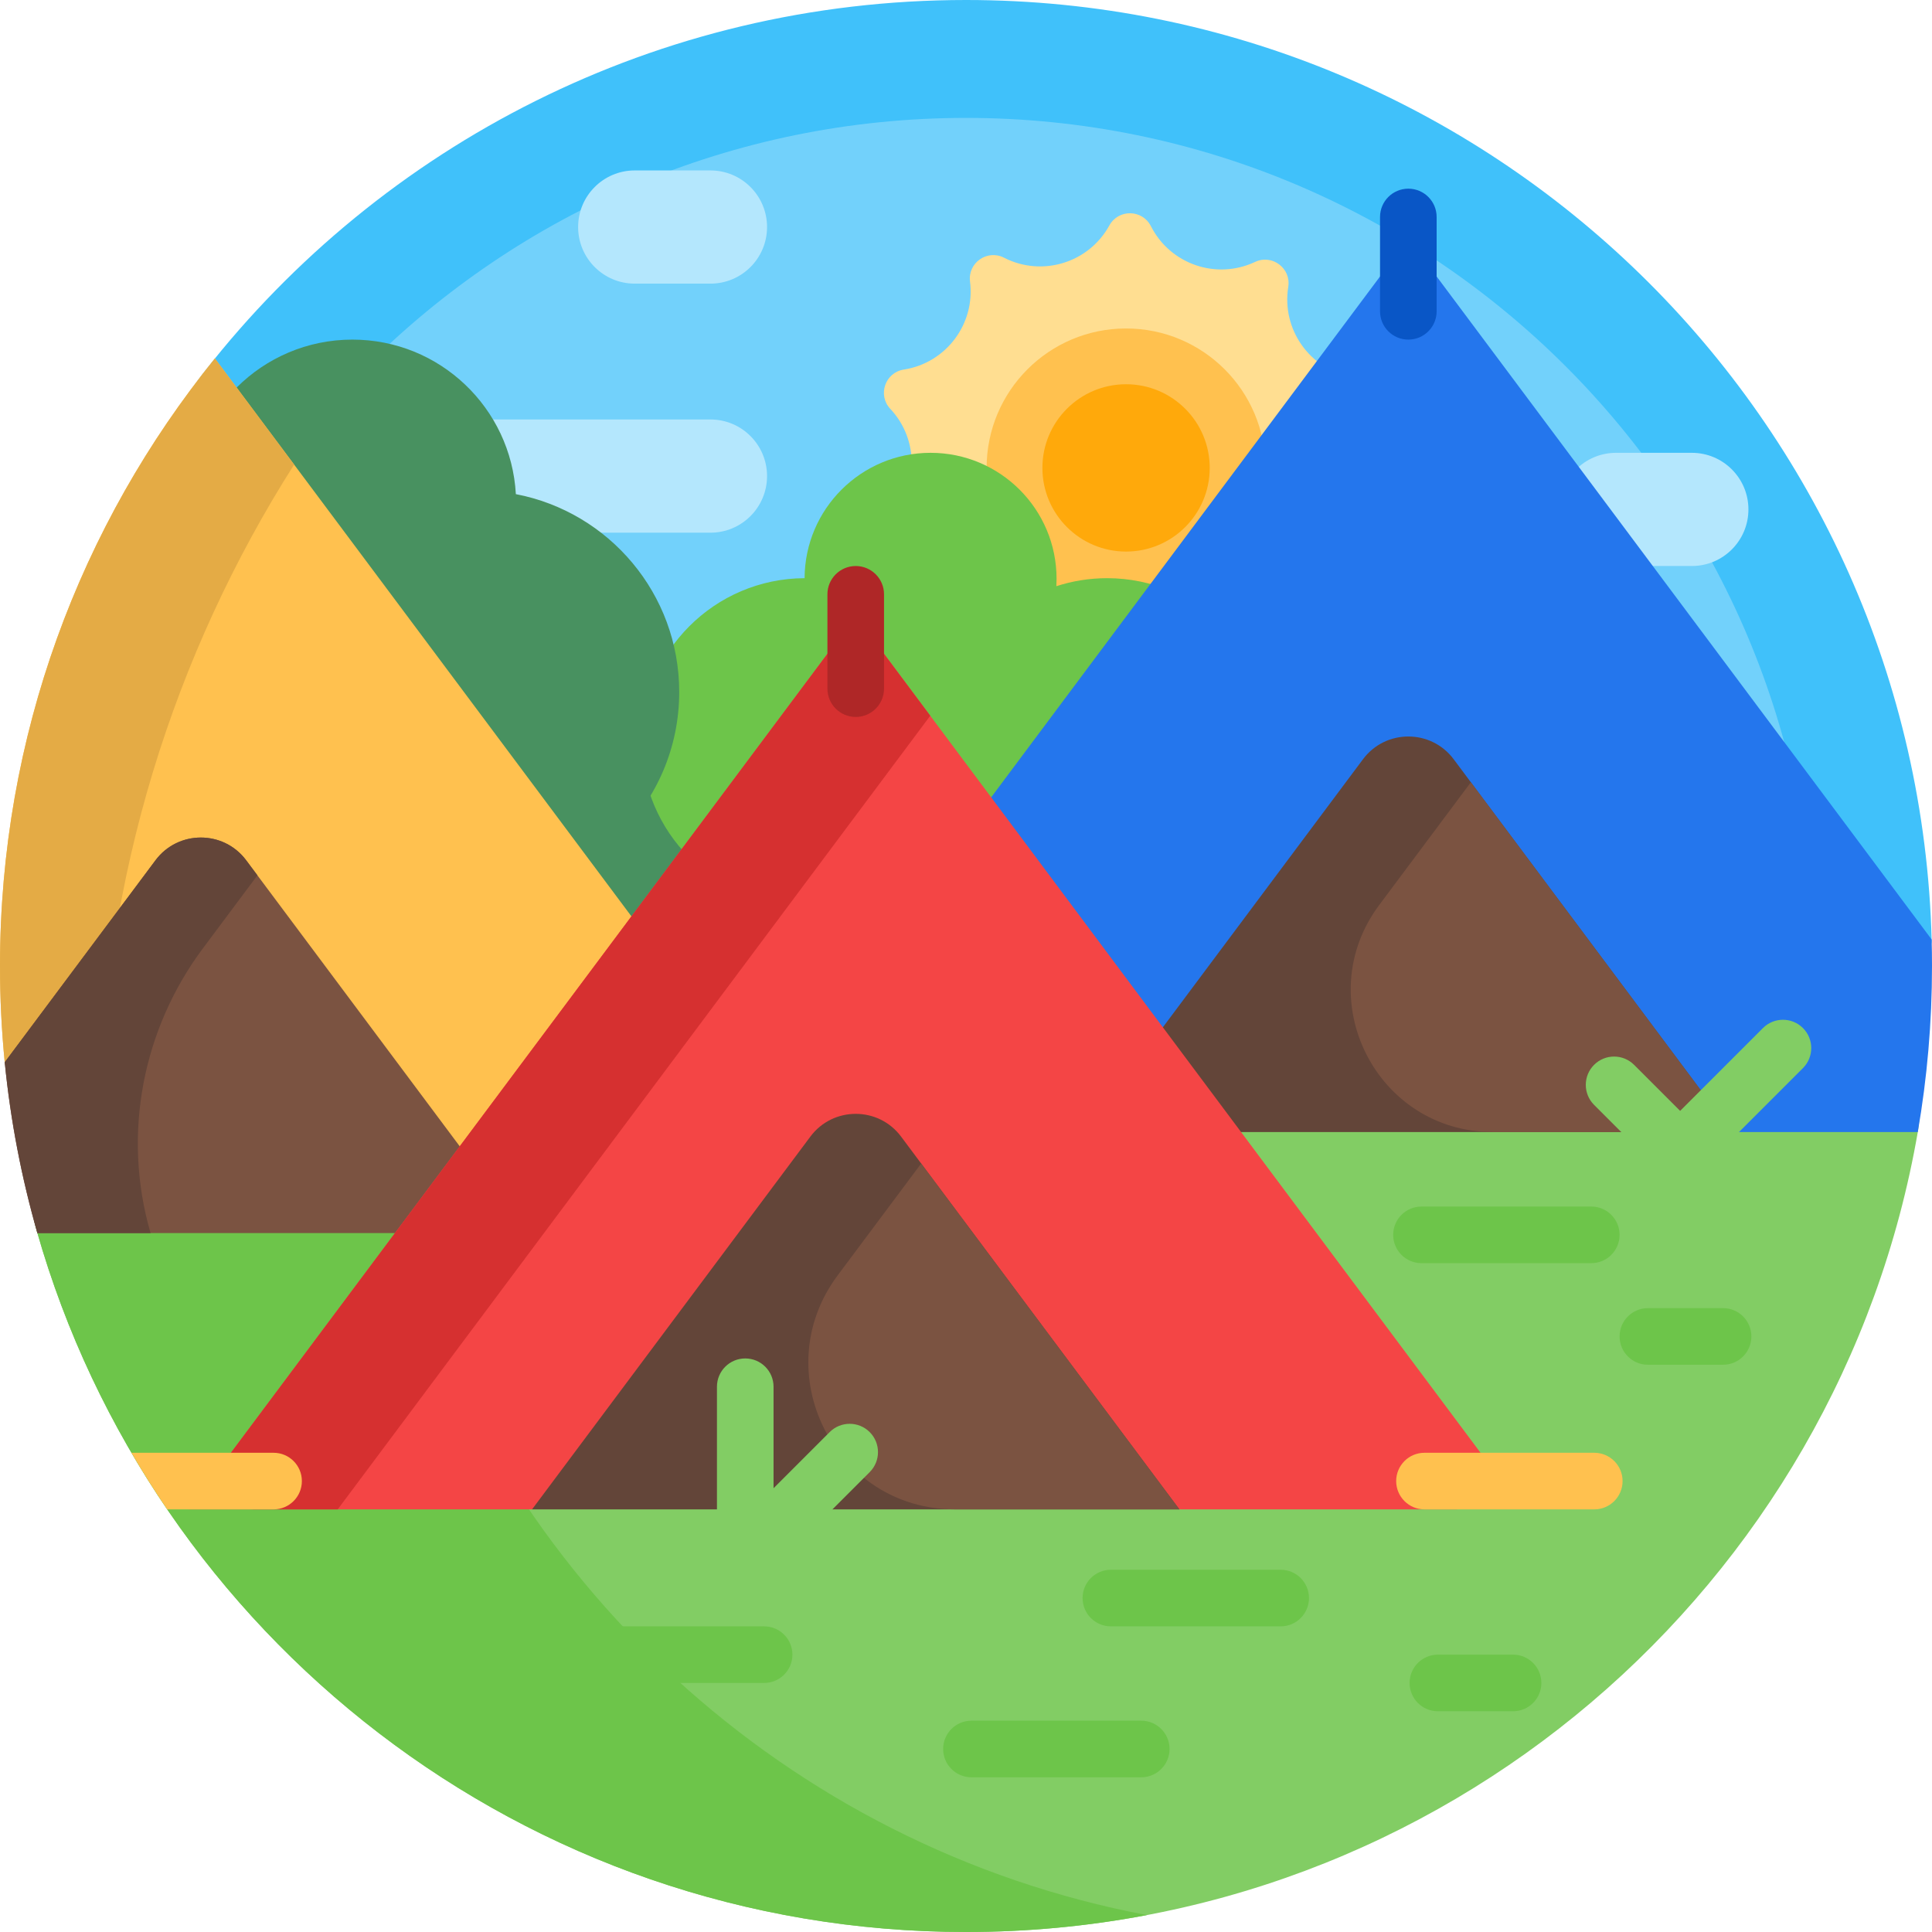
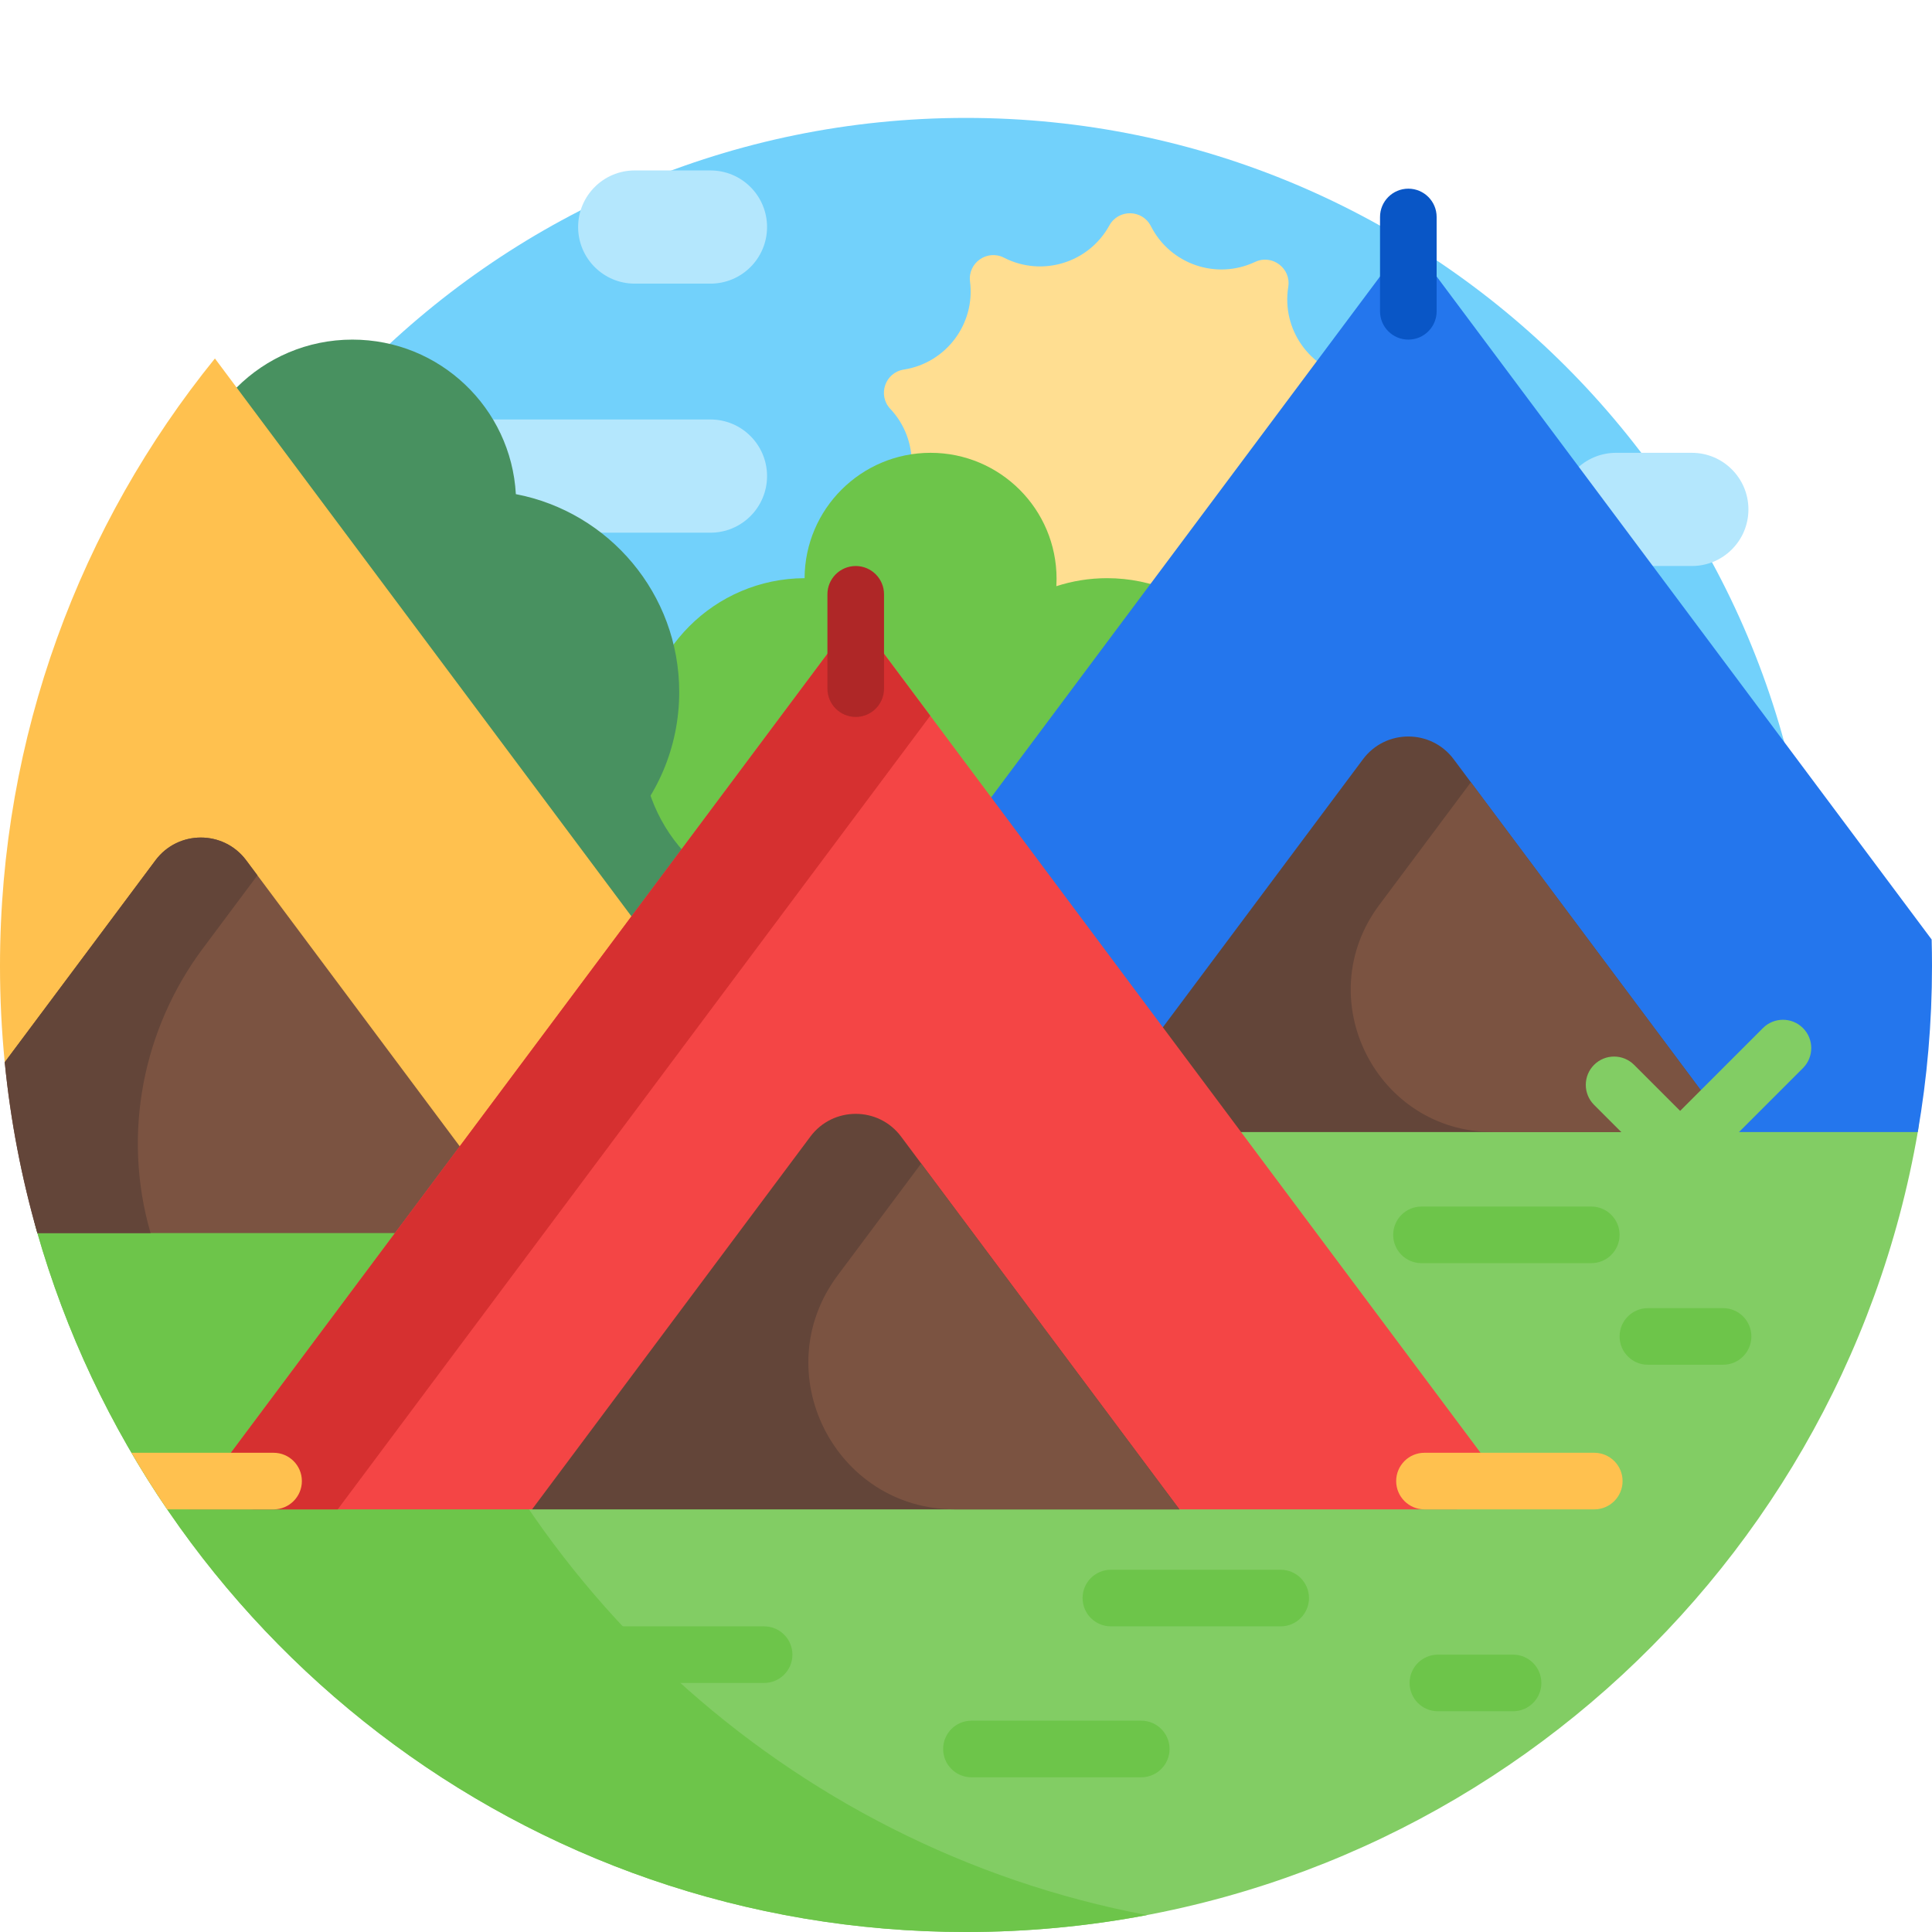
<svg xmlns="http://www.w3.org/2000/svg" id="Capa_1" enable-background="new 0 0 512 512" height="512" viewBox="0 0 512 512" width="512">
  <g>
-     <path d="m129.879 252.333c-79.368 0-124.516-91.463-75.604-153.968 46.858-59.879 119.797-98.365 201.725-98.365 139.13 0 252.336 110.988 255.913 249.255.044 1.688-1.327 3.078-3.016 3.078z" fill="#40c1fa" />
    <path d="m480.754 256c0 124.128-100.626 224.754-224.754 224.754s-224.754-100.626-224.754-224.754 100.626-224.754 224.754-224.754 224.754 100.626 224.754 224.754z" fill="#72d1fb" />
    <path d="m188.277 141.167h-70.135c-8.284 0-15-6.716-15-15 0-8.284 6.716-15 15-15h70.135c8.284 0 15 6.716 15 15 0 8.284-6.715 15-15 15zm15-81c0-8.284-6.716-15-15-15h-20.067c-8.284 0-15 6.716-15 15 0 8.284 6.716 15 15 15h20.067c8.285 0 15-6.716 15-15zm260.074 74.833c0-8.284-6.716-15-15-15h-20.067c-8.284 0-15 6.716-15 15 0 8.284 6.716 15 15 15h20.067c8.284 0 15-6.716 15-15z" fill="#b4e7fd" />
    <path d="m341.402 76.031c-1.8 11.19 5.628 21.782 16.761 23.903 4.914.936 6.771 6.994 3.225 10.523-8.033 7.995-8.25 20.93-.49 29.19 3.425 3.646 1.367 9.638-3.576 10.409-11.198 1.746-18.977 12.083-17.554 23.327.628 4.963-4.56 8.601-9.012 6.319-10.086-5.169-22.455-1.379-27.913 8.554-2.409 4.384-8.744 4.278-11.005-.185-5.121-10.111-17.356-14.314-27.61-9.486-4.526 2.131-9.589-1.679-8.795-6.618 1.8-11.19-5.628-21.782-16.761-23.903-4.914-.936-6.771-6.994-3.225-10.523 8.033-7.995 8.25-20.93.49-29.19-3.425-3.646-1.367-9.638 3.576-10.409 11.198-1.746 18.977-12.083 17.554-23.327-.628-4.963 4.56-8.601 9.012-6.319 10.086 5.169 22.455 1.379 27.913-8.554 2.409-4.384 8.744-4.278 11.005.185 5.121 10.111 17.356 14.314 27.61 9.486 4.526-2.131 9.589 1.679 8.795 6.618z" fill="#ffde91" />
-     <path d="m335.37 124c0 20.408-16.544 36.952-36.952 36.952s-36.952-16.544-36.952-36.952 16.544-36.952 36.952-36.952 36.952 16.544 36.952 36.952z" fill="#ffc14f" />
-     <path d="m320.59 124c0 12.245-9.926 22.171-22.171 22.171s-22.171-9.926-22.171-22.171 9.926-22.171 22.171-22.171c12.244 0 22.171 9.926 22.171 22.171z" fill="#ffa90b" />
    <path d="m183.388 190c23.963 0 43.388 19.426 43.388 43.388s-19.426 43.388-43.388 43.388-43.388-19.425-43.388-43.388 19.426-43.388 43.388-43.388z" fill="#489160" />
    <path d="m336.777 196.612c0 23.962-19.426 43.388-43.388 43.388-17.992 0-33.425-10.951-40-26.551-6.575 15.6-22.008 26.551-40 26.551-23.963 0-43.389-19.426-43.389-43.388 0-23.908 19.337-43.299 43.224-43.387.089-18.365 15.003-33.225 33.388-33.225 18.44 0 33.388 14.948 33.388 33.388 0 .658-.02 1.311-.057 1.959 4.233-1.378 8.752-2.124 13.446-2.124 23.962 0 43.388 19.426 43.388 43.389z" fill="#6dc54a" />
    <path d="m180 183.388c0 29.486-23.903 53.389-53.388 53.389-29.486 0-53.388-23.903-53.388-53.389 0-3.77.391-7.449 1.134-10.998-14.424-7.051-24.358-21.866-24.358-39.002 0-23.962 19.426-43.388 43.388-43.388 23.146 0 42.057 18.124 43.32 40.954 24.658 4.719 43.292 26.4 43.292 52.434z" fill="#489160" />
    <path d="m483.258 270c15.799 0 27.691 14.263 25.005 29.832-20.792 120.502-125.822 212.168-252.263 212.168-117.019 0-215.7-78.514-246.237-185.737-8.038-28.223 13.357-56.263 42.702-56.263z" fill="#82cd64" />
    <path d="m303.938 507.519c-15.529 2.941-31.554 4.481-47.938 4.481-117.019 0-215.7-78.515-246.237-185.737-8.038-28.223 13.357-56.263 42.702-56.263h95.874c-29.345 0-50.74 28.04-42.702 56.263 26.261 92.21 102.921 163.188 198.301 181.256z" fill="#6dc54a" />
    <path d="m210 438.5c0 4.142-3.358 7.5-7.5 7.5h-45c-4.142 0-7.5-3.358-7.5-7.5s3.358-7.5 7.5-7.5h45c4.142 0 7.5 3.358 7.5 7.5zm99.943 25c0 4.142-3.358 7.5-7.5 7.5h-45c-4.142 0-7.5-3.358-7.5-7.5s3.358-7.5 7.5-7.5h45c4.142 0 7.5 3.358 7.5 7.5zm98.536-17.5c0-4.142-3.358-7.5-7.5-7.5h-19.925c-4.142 0-7.5 3.358-7.5 7.5s3.358 7.5 7.5 7.5h19.925c4.142 0 7.5-3.358 7.5-7.5zm-61.585-22.5c0 4.142-3.358 7.5-7.5 7.5h-45c-4.142 0-7.5-3.358-7.5-7.5s3.358-7.5 7.5-7.5h45c4.143 0 7.5 3.358 7.5 7.5zm117.239-69.329c0-4.142-3.358-7.5-7.5-7.5h-19.925c-4.142 0-7.5 3.358-7.5 7.5s3.358 7.5 7.5 7.5h19.925c4.142 0 7.5-3.358 7.5-7.5zm-34.925-26.922c0 4.142-3.358 7.5-7.5 7.5h-45c-4.142 0-7.5-3.358-7.5-7.5s3.358-7.5 7.5-7.5h45c4.142 0 7.5 3.358 7.5 7.5z" fill="#6dc54a" />
    <path d="m230 326.777h-91s-136.21-29.741-137.747-45.288c-.829-8.384-1.253-16.887-1.253-25.489 0-61.003 21.337-117.022 56.955-161.001z" fill="#ffc14f" />
-     <path d="m26.325 296.213c-14.561-5.364-24.66-10.555-25.072-14.725-.829-8.384-1.253-16.886-1.253-25.488 0-61.003 21.337-117.022 56.955-161.001l20.993 28.118c-31.899 50.162-50.71 109.463-51.623 173.096z" fill="#e4ab45" />
-     <path d="m65.243 227.986 73.757 98.791h-129.09c-4.192-14.602-7.119-29.737-8.656-45.282l39.95-53.51c5.999-8.034 18.04-8.034 24.039.001z" fill="#7b5341" />
+     <path d="m65.243 227.986 73.757 98.791h-129.09c-4.192-14.602-7.119-29.737-8.656-45.282l39.95-53.51c5.999-8.034 18.04-8.034 24.039.001" fill="#7b5341" />
    <path d="m53.794 251.295c-16.046 21.492-21.371 49.251-14.017 75.044.042.146.083.292.125.438h-29.992c-4.192-14.602-7.119-29.737-8.656-45.282l39.95-53.51c5.999-8.035 18.04-8.035 24.039 0l2.977 3.987z" fill="#634539" />
    <path d="m373.223 63.223 138.682 185.752c.063 2.333.095 4.675.095 7.024 0 15.003-1.291 29.705-3.767 44h-49.233l-12.909-3.58c-46.178-12.803-95.124-11.557-140.591 3.581h-109.053z" fill="#2476ed" />
    <path d="m373.223 90c-4.142 0-7.5-3.358-7.5-7.5v-25c0-4.142 3.358-7.5 7.5-7.5 4.142 0 7.5 3.358 7.5 7.5v25c0 4.142-3.358 7.5-7.5 7.5z" fill="#0956c6" />
    <path d="m287.447 300 73.757-98.791c5.999-8.035 18.04-8.035 24.039 0l73.757 98.791z" fill="#634539" />
    <path d="m365.505 239.84 24.29-32.535 69.205 92.695h-63.334c-30.98 0-48.695-35.335-30.161-60.16z" fill="#7b5341" />
    <path d="m50 400 176.777-236.777 166.137 222.526c4.39 5.88.194 14.251-7.145 14.251h-73.216l-7.218-3.913c-49.004-26.565-108.113-26.565-157.117 0l-7.218 3.913z" fill="#f44545" />
    <path d="m246.527 189.677-157.027 210.323h-22.346c-7.079 0-11.127-8.074-6.892-13.746l166.514-223.031z" fill="#d63030" />
    <path d="m234.277 157.5v25c0 4.142-3.358 7.5-7.5 7.5s-7.5-3.358-7.5-7.5v-25c0-4.142 3.358-7.5 7.5-7.5s7.5 3.358 7.5 7.5z" fill="#af2727" />
    <path d="m141 400 73.757-98.791c5.999-8.035 18.04-8.035 24.039 0l73.757 98.791z" fill="#634539" />
    <path d="m222.001 337.971 22.121-29.629 68.431 91.658h-59.453c-31.942 0-50.209-36.433-31.099-62.029z" fill="#7b5341" />
    <path d="m430 392.5c0 4.142-3.358 7.5-7.5 7.5h-45c-4.142 0-7.5-3.358-7.5-7.5s3.358-7.5 7.5-7.5h45c4.142 0 7.5 3.358 7.5 7.5zm-357.5-7.5h-37.67c2.99 5.116 6.153 10.118 9.48 15h28.19c4.142 0 7.5-3.358 7.5-7.5s-3.358-7.5-7.5-7.5z" fill="#ffc14f" />
    <g fill="#82cd64">
-       <path d="m230.481 390.125-17.678 17.678c-2.83 2.83-7.359 2.925-10.303.287-1.327 1.188-3.079 1.91-5 1.91-4.142 0-7.5-3.358-7.5-7.5v-35c0-4.142 3.358-7.5 7.5-7.5s7.5 3.358 7.5 7.5v26.894l14.874-14.875c2.929-2.929 7.678-2.929 10.607 0 2.929 2.929 2.929 7.678 0 10.606z" />
      <path d="m477.803 283.055-21.945 21.945 1.945 1.945c2.929 2.929 2.929 7.678 0 10.606-2.929 2.929-7.678 2.929-10.607 0l-24.749-24.749c-2.929-2.929-2.929-7.678 0-10.606 2.929-2.929 7.678-2.929 10.607 0l12.197 12.197 21.945-21.946c2.929-2.929 7.678-2.929 10.607 0 2.929 2.93 2.929 7.678 0 10.608z" />
    </g>
  </g>
</svg>